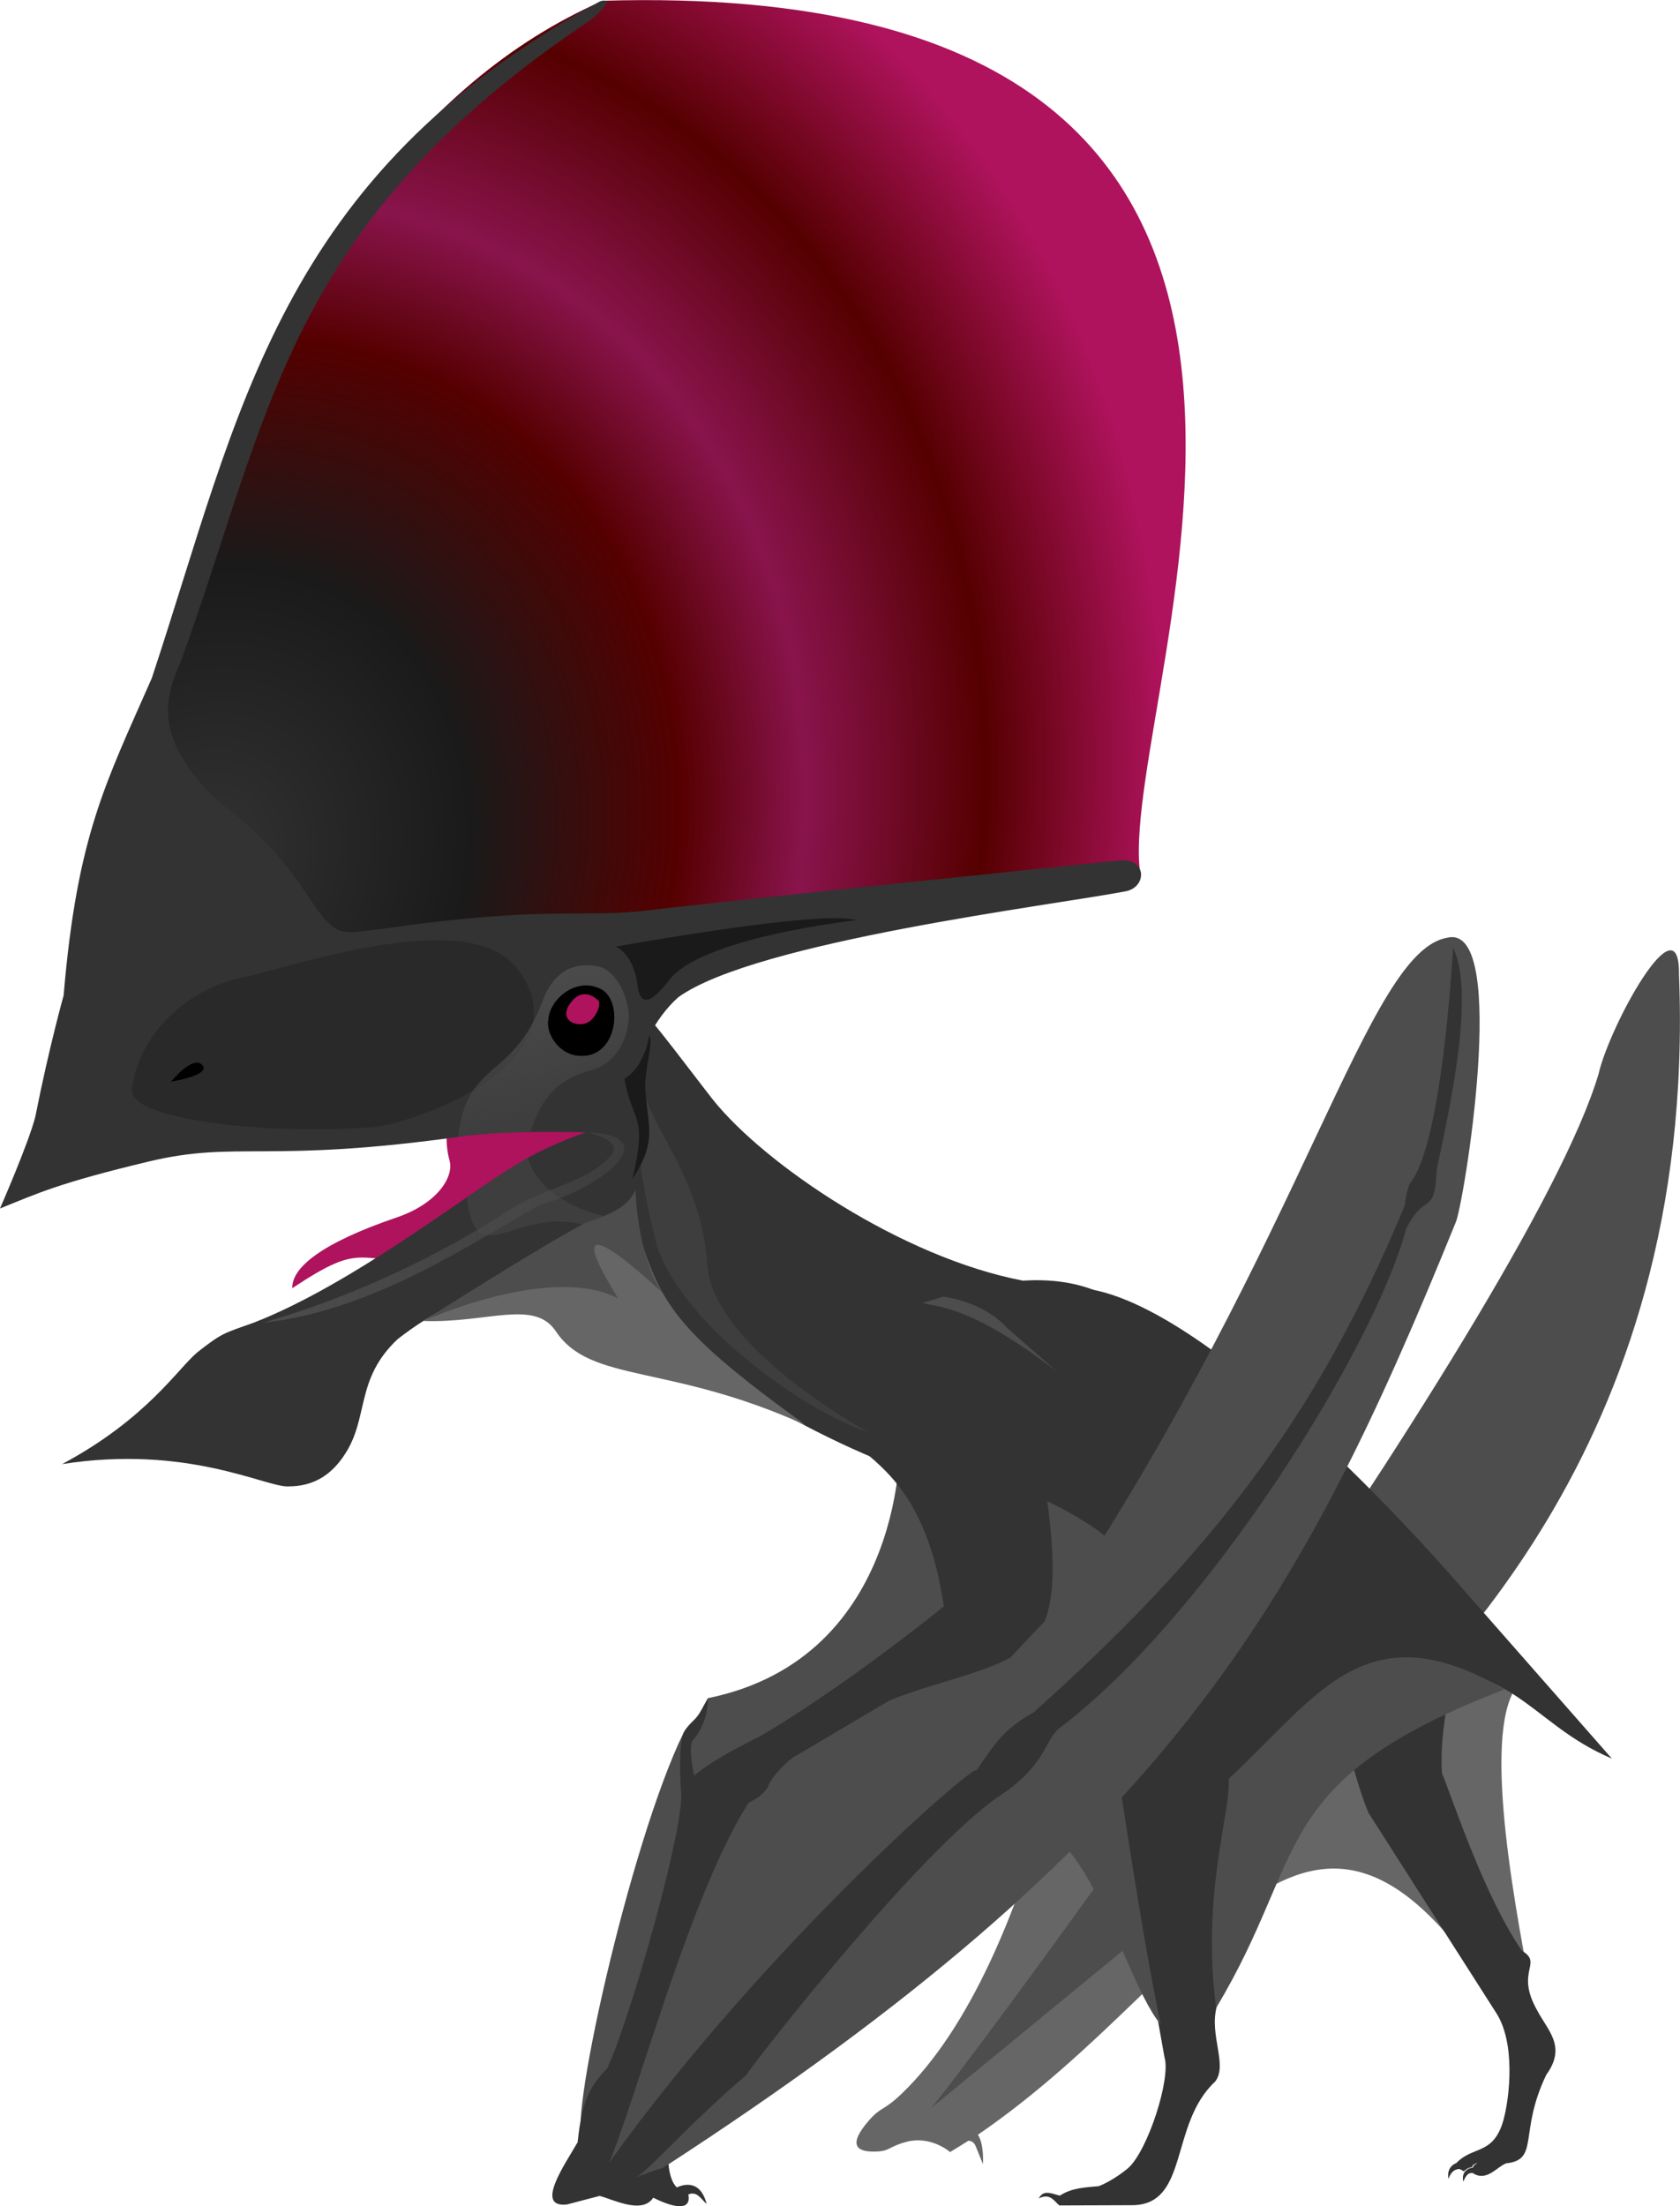
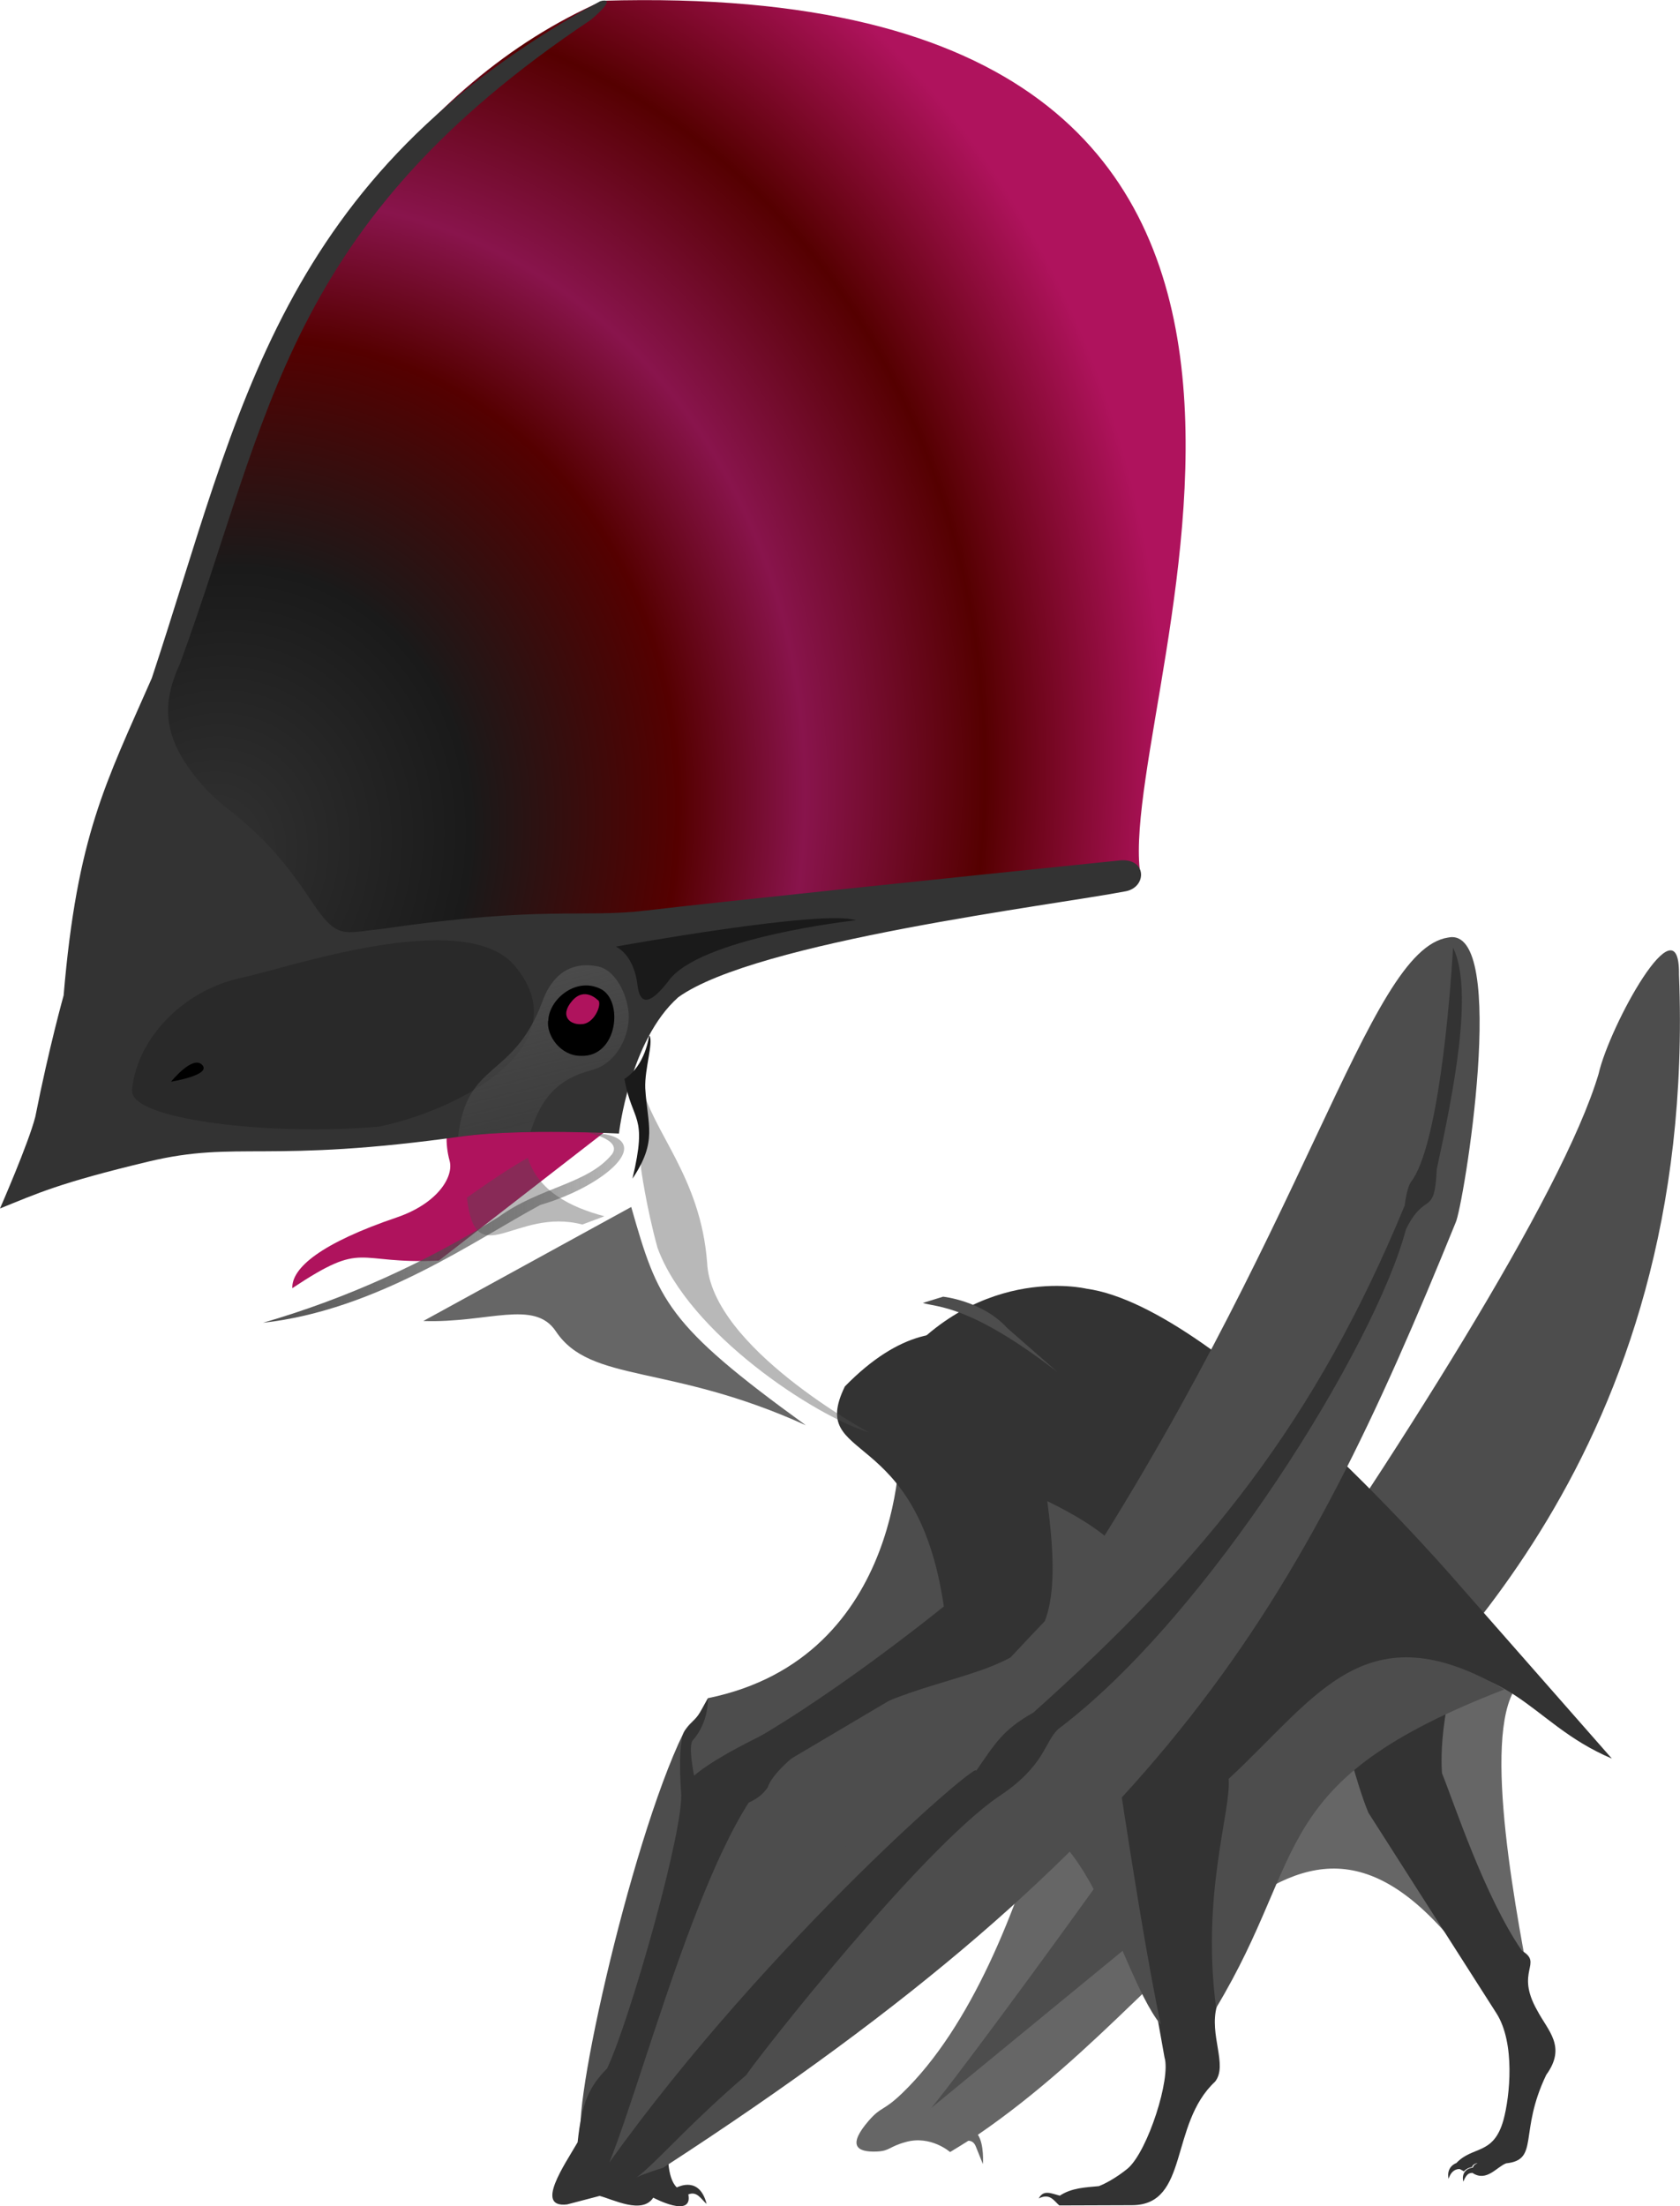
<svg xmlns="http://www.w3.org/2000/svg" xmlns:xlink="http://www.w3.org/1999/xlink" viewBox="15.1 -54.2 670.7 880.3">
  <linearGradient id="a" gradientTransform="matrix(1 -.1 -.1 -1 146.3 779.6)" x1="118.1" x2="127" xlink:href="#e" y1="440.2" y2="375.1" />
  <radialGradient id="b" cx="117" cy="294.2" gradientTransform="matrix(1.9 -.1 -.1 2.1 -94.9 -317.7)" gradientUnits="userSpaceOnUse" r="200.9">
    <stop offset="0" stop-color="#333" />
    <stop offset=".275" stop-color="#1a1a1a" />
    <stop offset=".492" stop-color="#500" />
    <stop offset=".624" stop-color="#89144c" />
    <stop offset=".812" stop-color="#500" />
    <stop offset="1" stop-color="#af135d" />
  </radialGradient>
  <linearGradient id="c" gradientTransform="translate(0 3.3)" x1="118.7" x2="263.9" xlink:href="#e" y1="424.2" y2="424.2" />
  <linearGradient id="d" gradientTransform="translate(80 3.3)" x1="298.7" x2="279.7" xlink:href="#e" y1="427.6" y2="432.7" />
  <linearGradient id="e" gradientTransform="translate(32 26)" gradientUnits="userSpaceOnUse" x1="146.6" x2="475.8" y1="232" y2="136">
    <stop offset="0" stop-color="#4d4d4d" />
    <stop offset="1" stop-color="#4d4d4d" stop-opacity=".4" />
  </linearGradient>
  <path d="m448.8 593.8s-18.5 134.2-73.5 187.2c-7.7 7.4-8.2 5.1-13.3 10.9-8.6 9.9-5 12.7 3 12.4 5.4-.2 4.8-1.9 11.7-3.8 10-2.8 17.7 4 17.7 4 2.5-1.5 4.9-3 7.3-4.5 1.2 0 2.4.6 3.1 2.6.7 1.7 2.7 6.7 2.7 6.7s.6-7.8-2-11.7c95.8-65.5 132.7-175.2 211.1-46.5 5.4 4.9 8.2-18.9 8.2-18.9-8.2-43.6-19.3-112.3 2.1-118l-51.8-54.6z" fill="#666" />
  <path d="m427.9 594.8s-45.7-47.4-53.8-76c.8.1 3.2 88.4-76.4 104.6-1.7 7.8-6.8 8-9.8 14-21.6 44.4-47.4 161.3-39.7 162.9 4.6.9 64.8-140.6 64.8-140.6z" fill="#4d4d4d" />
  <path d="m386.4 787.3 167.4-137.4c27.5-32.5 139.2-122.6 131.6-315.2.4-31-27.8 20.6-32.1 39.6-29 97.4-266.2 415-266.9 413z" fill="#4d4d4d" />
  <path d="m532.8 556.1s18.6 89.3 28.6 113l51.1 80c7.6 11.9 5.4 33.2 2.8 42.7-4 14.1-12.2 10.1-18.8 17.1 0 0-4.1 1.3-3.1 6.3 1.4-4.4 4.5-3.9 4.5-3.9 1.2.6 1.6.9 1.6.9 1.4-1.4 2.5-1.5 3.4-1.8-.2-.6 1.4-1.6 2.1-1.4 0 0-1.4.2-1.9 1.7-2.7.3-4.6 2.4-3.8 5.6 1.5-3.8 2.8-3.3 3.6-3.5 5.7 3.8 9.7-2.4 13.5-3.8 13.4-1.4 4.9-12.2 16-35.3 8.2-11.3.7-17.5-3.6-25.7-9-15.8 2.5-18.7-6.1-23.8-15-21.8-27.1-59-31.9-70.8 0 0-2.8-26.5 12.9-60.6" fill="#333" />
  <path d="m368.4 497c-15.1 31.1 48.3 77.9 59.5 97.8 0 0-110.5 38-135.7 59.5 0 0-2.4-11.5-.6-14 6.7-7.5 6.1-16.9 6.1-16.9-4.5 8.1-2.9 5.8-8.8 12.5-3.6 3.4-1.9 24.7-1.9 24.7 1.6 13.9-20.4 91.2-29.5 110.5-7.3 7.5-10.1 13.6-11.8 29.5-5.2 9-17.3 26.3-4.2 24.8l13-3.4c5.4 1.4 17 7.5 21.4.7 0 0 15.9 8.5 14-1.3 3.5-1.4 5 1.8 7.3 3.8-2.8-11-10.9-7-11.9-6.6-3.9-3.6-4.3-14.9-2.2-21.3 9.2-27.2 37.1-96.4 66.8-115.9 36.1-12.1 108.3-36.6 108.3-36.6l21.8 121.9c2.6 8.4-6.6 37.1-14.5 44.2 0 0-5.6 4.8-11.7 7.2-5.4.5-10.9.7-15.6 3.8-3.5-.9-6.5-2.5-8.4 1.1 4.5-2.2 6 .9 8.2 2.8l29.1-.1c22.8-.1 14.8-32.3 33.1-49.3 5.2-6.6-2.5-18.6.7-30.1 10.1-47 9.1-74.7 6.7-92 11.3-5.7 43.4-28.4 58.8-42.5 53.7-5.5 57.5 21 92.2 35.7l-61.1-69.5s-94.8-110.6-148.7-118c0 0-46.1-11.1-80.4 37z" fill="#333" />
  <path d="m400.6 673c46.9-21.2 59.3 57.6 77.9 80.7-7.9-37.4-18.5-110.4-18.5-110.4 3.9-21.3 32.8-57.8 32.8-57.8s-13.2-3.4-30-20.4c-11.2-14-42.5-26-42.5-26 .9 9.1-10.2 61.6-10.2 61.6l-79.6 47.1c-29.4 14.3-56.9 123-72.1 160.8 8.7-.8 6.5 8.1 11.5 5.7 28.8-13.5 90.7-104.3 130.7-141.3z" fill="#4d4d4d" />
  <path d="m505.6 655.6c1.1 12.7-11 45.8-5 91.4 37.3-61.9 20.2-90.4 115.1-127.1-55.4-32.3-74.6 2.8-110.1 35.7z" fill="#4d4d4d" />
  <path d="m369.3 624.7c-19.6 7.3-44.7 24.9-47.7 34.3-4.3 6.3-11.7 7.6-19 9.4-20.4 9.7-2.6-19.4 3.4-22.8 37.7-19.6 85.9-58.8 85.9-58.8-10.7-73.4-54.6-56.7-39.5-87.8 44.1-45.1 72.7-4.4 72.7-4.4 8.9 51.1 14.3 82.2 6.4 99.8s-37.2 19.8-62.2 30.3z" fill="#333" />
  <path d="m593.2 319.9c-32.6 5-56.2 117.7-155.3 266.9 0 0-116.8 118.2-173.9 223.3-8.3 11.2 4.7 3.9 15.8.7 202-131 253.9-223.3 316.4-377.1 3-5.7 21.7-119-3-113.8z" fill="#4d4d4d" />
  <path d="m595.2 323.9c-1.3 22.4-6.1 79.7-16.8 93.5-1.8 2.7-2.5 9.4-2.5 9.4-35.5 85.9-79 140.4-148.2 202.3-12.3 7-15 11.9-23.1 23.6 4.8-7.8-82.6 67.2-146.2 155.9 5 21 13.7.2 54.6-34.8 6.1-9 69.4-89.5 100.7-111.1 18.7-12.3 18.2-21.7 23.9-27 60.2-45.3 126.7-153.4 138.8-199.4 7.8-15.7 11.4-4.4 12.3-24 6.5-30 14.9-71.2 6.5-88.4z" fill="#333" />
  <path d="m197.4 382.7s-6.7 12.1-2.8 26.3c1.7 6.3-4.7 16.9-20.9 22.5-30.4 10.3-42.2 20.2-41.9 28.3 29.4-19.5 24.4-9.4 58.5-11l72.5-56.2z" fill="#af135d" />
-   <path d="m479.6 487.4s-10.9-33.5-56.1-30.6c-48.3-9.2-102.9-46.2-123.7-72.1-8.1-10.3-24.5-32.5-31.4-39.2l-13.4 50.1s-18.6 5.5-33.3 14.6c-20.2 12-66.1 48.2-105.4 63.4-12 4.3-12.3 3.9-22.3 11.7-7.9 6.5-20.1 26.5-54.1 44.7 49.8-7.8 80.8 9 90 8.9 11 .1 17.9-5.2 22.8-12.7 9.8-14.8 4.1-30.1 21.2-46.1 27.8-21.6 57.3-28.8 86.2-12.7 11.1 7.3 68.7 48.9 119 65.9" fill="#333" />
  <path d="m120.1 473.6c45.5-5 85.2-33.3 110.7-47 27.7-8.1 48.9-28.2 18.8-28.9 0 0 14.1 2.8 9.8 8.7-9.7 11.9-28.7 13-45.1 24.9-28.6 17.9-60.9 32.7-94.2 42.3z" fill="url(#c)" />
  <path d="m271.1 378.1c4.2 19.1 23.7 37.1 26.3 71.5 1.5 33.8 64.7 67.8 64.7 67.8-21.8-6.6-72.1-39.7-84.5-73.7-4.6-16.7-6.6-31.8-6.6-31.8z" fill="url(#d)" />
  <path d="m470.1 292.7c-7.8-73.7 122.2-356.5-214.3-346.6-152.6 66.5-187.6 308.3-192.4 357-.5 49.7 115.7 26.2 115.7 26.2z" fill="url(#b)" />
  <path d="m168 316.4c-16 1.6-18.1 4.7-28.6-11.1-20.6-31.2-32.5-33.6-43.5-46.2-15.2-17.5-17.1-30.9-8.9-48.6 36.1-98.6 41.7-175.2 164-256.8 0 0 11.4-9.4 3.7-7.4-128.7 69.9-143.8 164-179 270.1-18.4 41.9-29.8 62.6-35.2 126.6 0 0-5.8 20.6-11.3 48.4-2.7 10.6-14.1 36.6-14.1 36.6 14.9-6 23.3-10.1 59.2-18.7s47 1 126.2-10.2c23.1-3 61.7-1 61.7-1s4.2-37.1 23.7-54.4c31-22.3 150.5-36.8 178.8-42.3 8.5-1.8 8.3-13.8-3.3-12.2-66.5 6.8-162.2 16.8-188.3 19.9-26 3.1-40.3-2.1-105.2 7.3z" fill="#333" />
  <path d="m67.9 380.8c-1.4 11.8 56.1 18.4 98.7 14.5 34.1-7.2 80.6-33.5 53.5-64.7-20.7-22.8-90.6 1.6-108.8 5.4-23.5 5.1-41.7 24.6-43.5 44.9z" fill="#1a1a1a" fill-opacity=".4" />
  <path d="m247.6 434.4c-26.9-7-42.6 20-46.1-10.7 0 0 14.5-10.5 24.3-15.9 4.2 13.2 16.9 19.7 30.6 23.3zm-16.1-88.6c-11.8 31-30 22.9-33.5 53.6 8-1.4 28.9-2 28.9-2 4.2-13.2 10.6-21 24.4-24.6 10.4-2.7 16-14.9 14.6-24.2-1.3-8.6-6.2-15.8-11.7-17.1-13.4-2.9-19.9 6.1-22.7 14.3z" fill="url(#a)" />
  <path d="m234 353.1c.1-8.1 10.6-17.6 20.7-12.8 9.5 4.4 7.1 27.5-7.8 26.8-7.9 0-13.6-7.9-13-14z" />
  <path d="m243.4 345.3c-5.1 6-.6 9.8 4.5 9.1 5-.7 7.8-8.8 5.8-9.6 0 0-5.3-5.5-10.3.5z" fill="#af135d" />
  <path d="m83.4 377.4s8.6-10.7 12.4-6.7c3.9 4.1-12.4 6.7-12.4 6.7z" />
  <path d="m336.8 514.5c-55.8-40.4-59-49.7-69.7-87.1l-83 45.5c25.6.9 44.3-8.8 52.9 4.1 13.9 20.9 45.3 12.7 99.8 37.5z" fill="#666" />
-   <path d="m268.8 420.7c-2.8 5.7-7.1 8.8-20.1 13.1-17.5 9.1-64.6 39.1-64.6 39.1s50.7-23.1 77.8-9c-29.1-46.7 17.6-2.3 17.6-2.3-10.1-14.9-10.7-40.9-10.7-40.9z" fill="#4d4d4d" />
  <path d="m261 323.5c5.8 3.1 8 10.2 8.6 15.3.6 5.2 2.8 10.7 12.1-1.2 11.9-17.7 75.1-24.6 75.1-24.6-13-4.5-95.8 10.5-95.8 10.5z" fill="#1a1a1a" />
  <path d="m274.2 359.2s-1.4 11.8-9.8 17.1c3.1 17.7 9.4 13.7 3.2 39.8 10.1-15.1 6-21.1 5.1-36.1-.3-7.6 3.3-18.2 1.7-20.9z" fill="#1a1a1a" />
  <path d="m417.2 475.7c-9.9-10.9-25.6-12.5-25.6-12.5l-8.1 2.5c5.7 1.8 18.7.5 53.8 27.6z" fill="#4d4d4d" />
</svg>